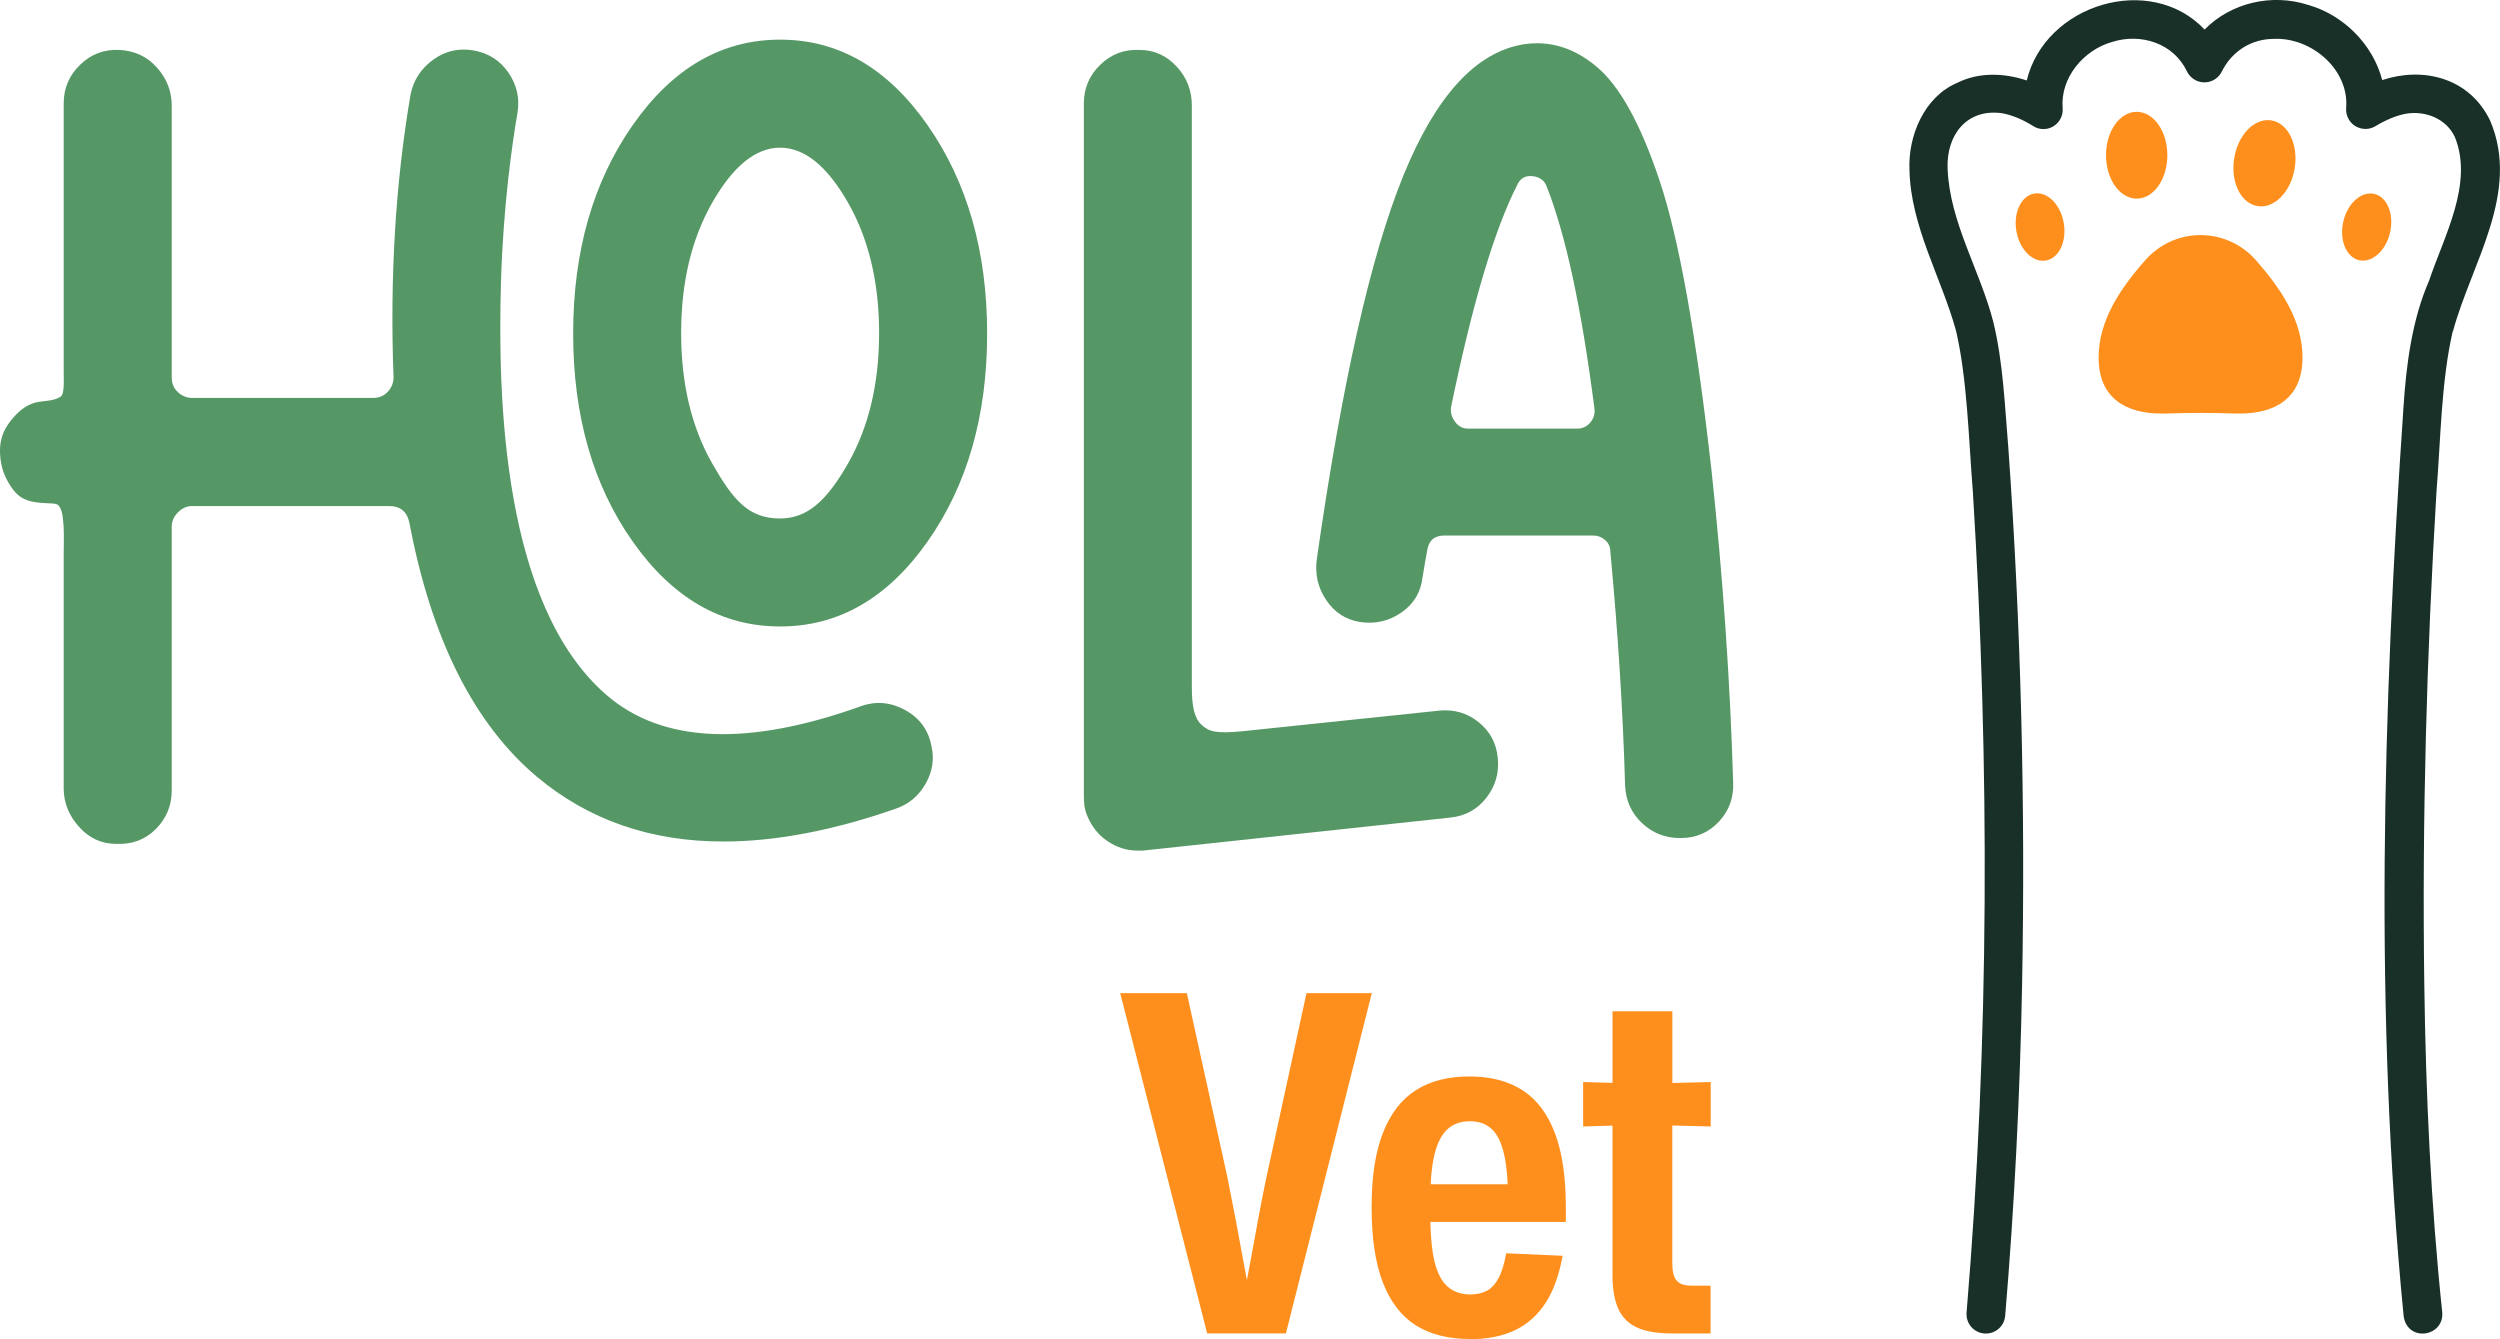
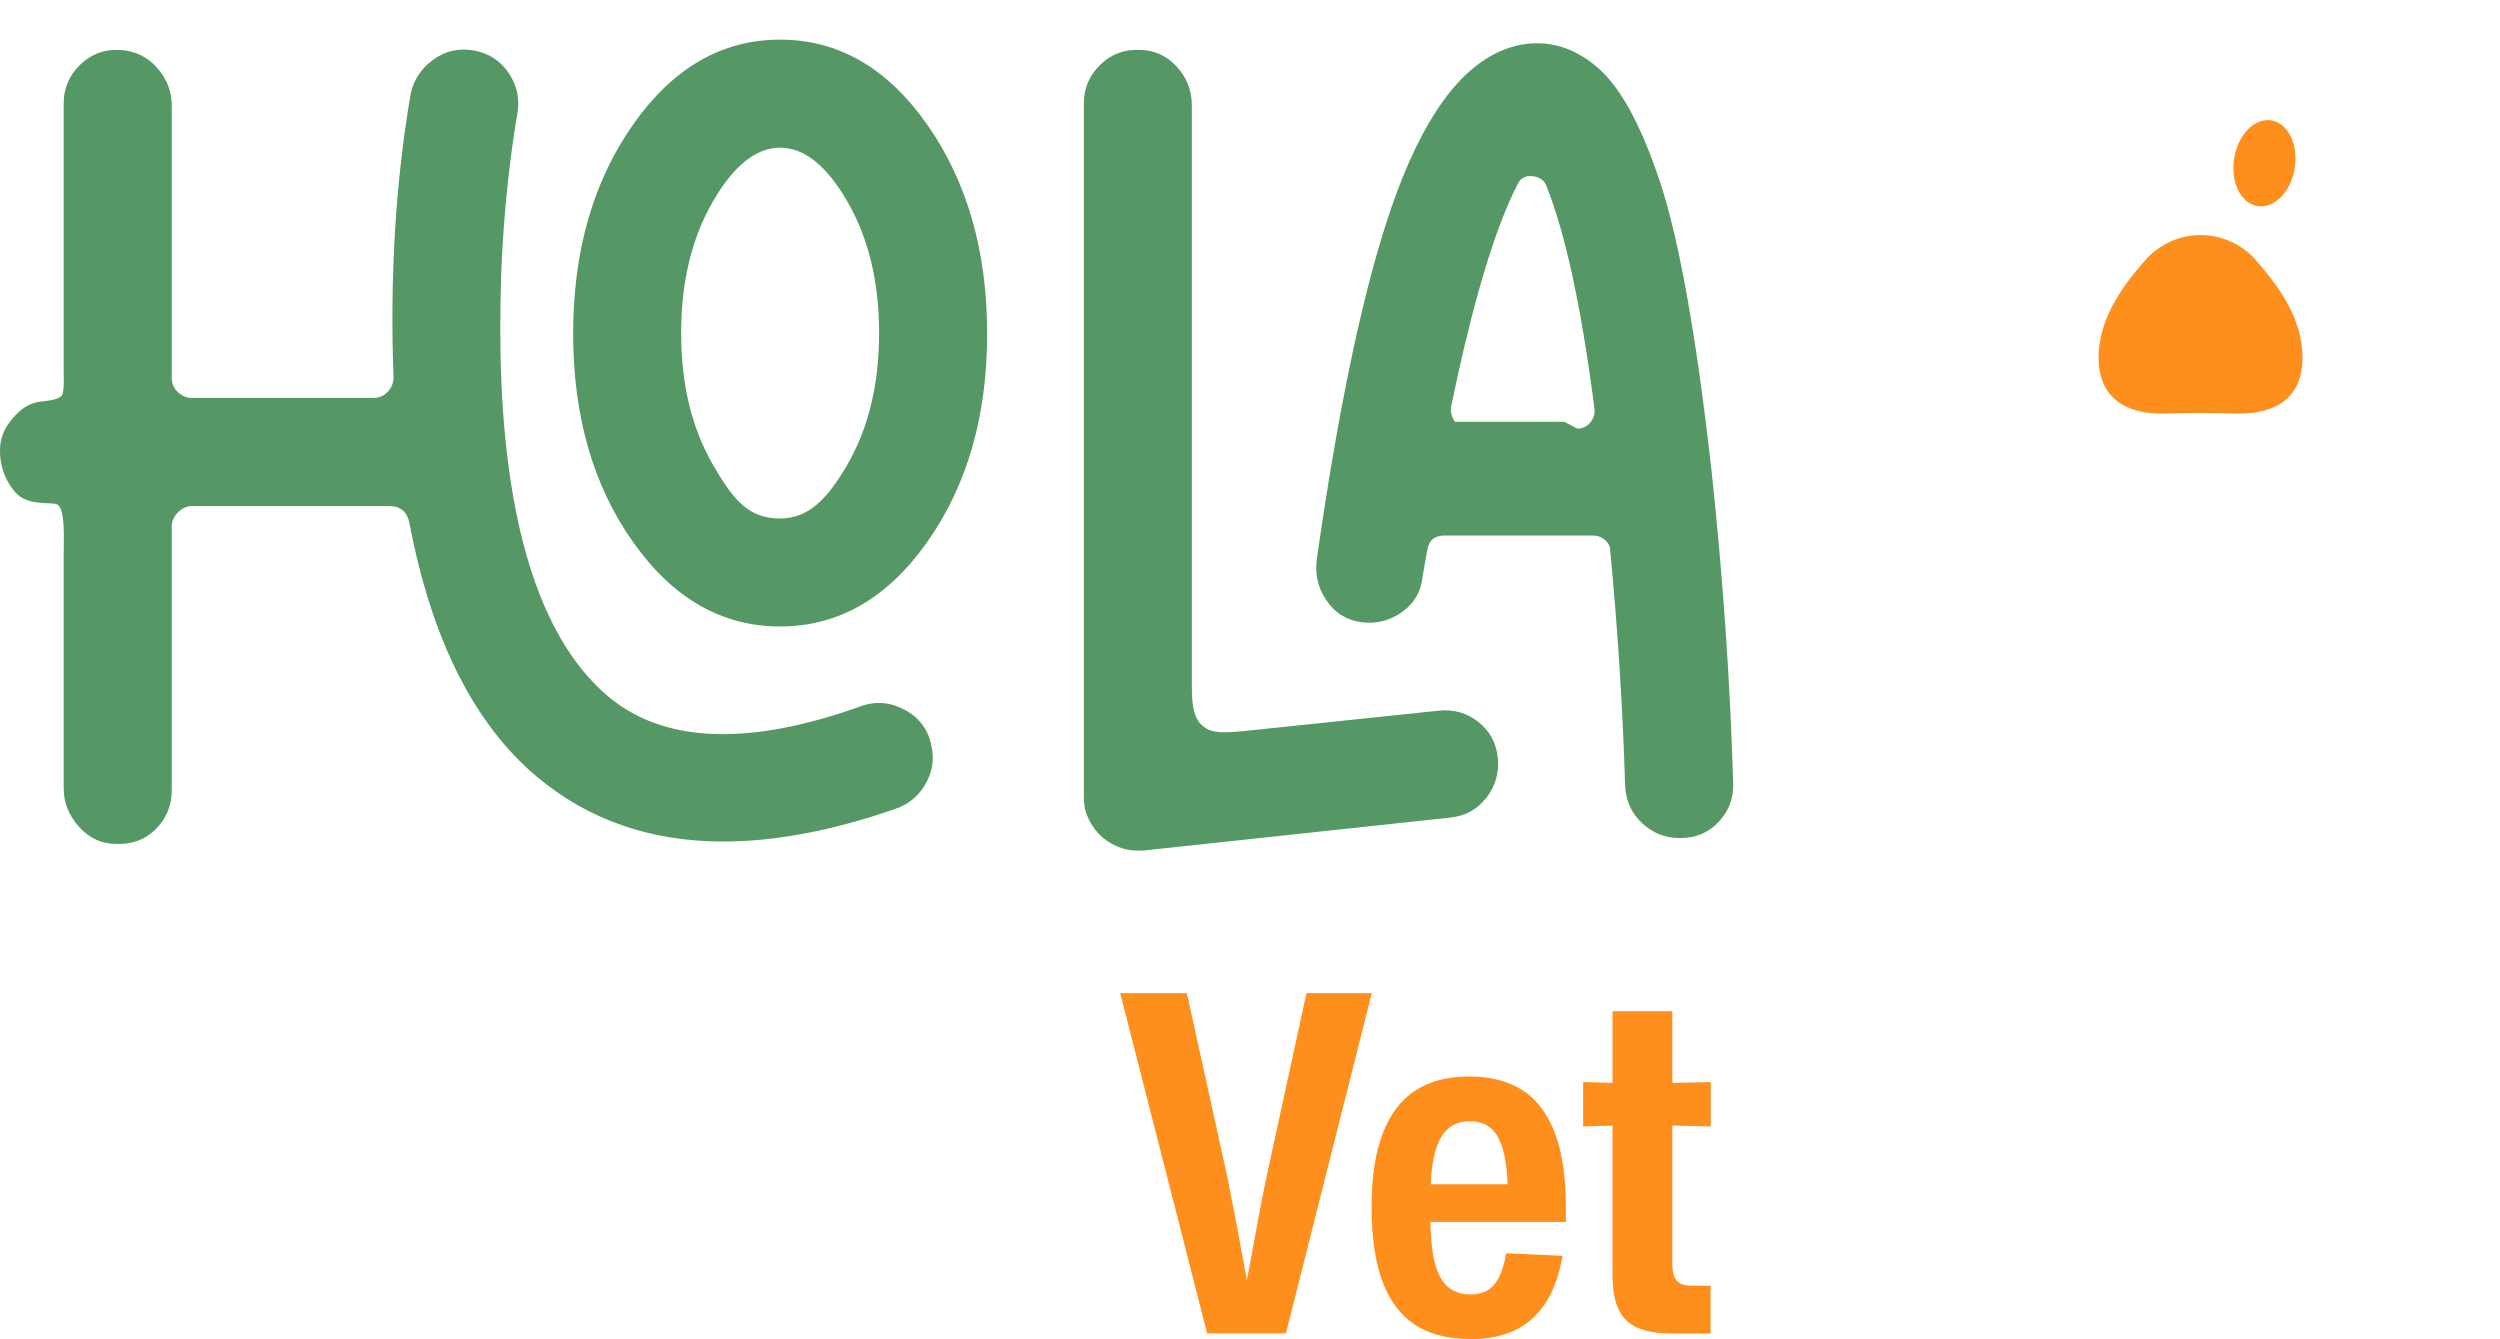
<svg xmlns="http://www.w3.org/2000/svg" id="Capa_2" data-name="Capa 2" viewBox="0 0 510.24 273.33">
  <defs>
    <style>
      .cls-1 {
        fill: #183028;
      }

      .cls-2 {
        fill: #ff8f1c;
      }

      .cls-3 {
        fill: #559866;
      }
    </style>
  </defs>
  <g id="Capa_1-2" data-name="Capa 1">
    <g id="uuid-cb6a513c-cba2-4fa8-88e8-6050039ccf18" data-name="Capa 1-2">
      <g>
        <g>
          <path class="cls-2" d="M266.65,202.69l-8.17,37.57c-.62,2.95-1.2,5.83-1.71,8.68-.51,2.85-1.03,5.64-1.53,8.35-.24,1.32-.49,2.64-.75,3.98-.26-1.37-.52-2.76-.77-4.13-.5-2.79-1.03-5.58-1.55-8.36-.53-2.79-1.09-5.64-1.67-8.54l-8.27-37.54h-13.6l17.75,69.44h0s16.07,0,16.07,0l17.53-69.44h-13.34Z" />
          <path class="cls-2" d="M310.8,222.56c-2.9-1.91-6.59-2.86-10.91-2.86s-7.93.92-10.88,2.78c-2.95,1.85-5.19,4.76-6.74,8.7-1.56,3.95-2.33,8.97-2.33,15.24s.77,11.39,2.3,15.35c1.54,3.96,3.79,6.87,6.73,8.73,2.95,1.85,6.61,2.78,10.98,2.78l.03.04c3.52,0,6.57-.59,9.13-1.79,2.56-1.2,4.66-3.05,6.29-5.54,1.63-2.49,2.81-5.72,3.52-9.69l-11.51-.51c-.39,2.17-.91,3.86-1.57,5.08s-1.46,2.09-2.4,2.58c-.95.49-2.06.74-3.34.74-1.86,0-3.39-.52-4.6-1.56-1.22-1.05-2.12-2.73-2.7-5.06-.51-2.05-.8-4.77-.87-8.18h27.65v-3.05c0-6.08-.73-11.08-2.21-15.03-1.48-3.94-3.68-6.86-6.57-8.76ZM295.5,230.39c1.18-1.04,2.73-1.55,4.47-1.55s3.17.47,4.3,1.42c1.13.95,1.99,2.54,2.57,4.76.46,1.72.75,3.95.87,6.68h-15.71c.11-2.55.39-4.67.84-6.36.6-2.27,1.49-3.93,2.67-4.95Z" />
          <path class="cls-2" d="M349.15,229.91v-9.07l-7.83.19v-14.63h-12.21v14.61l-6-.17v9.07h0l5.99-.18v30.42c0,2.94.41,5.28,1.21,7.02.8,1.73,2.08,3,3.83,3.79,1.74.79,4.1,1.19,7.08,1.19h0s7.9,0,7.9,0v-9.75h-3.83c-1.01,0-1.8-.16-2.36-.45-.57-.31-.99-.79-1.24-1.45-.25-.67-.38-1.55-.38-2.66v-28.13l7.83.2Z" />
        </g>
        <g>
          <path class="cls-3" d="M175.7,144.12c3.09-1.08,6.11-.81,9.06.81,2.94,1.62,4.72,4.06,5.34,7.32.61,2.63.23,5.19-1.16,7.66-1.39,2.48-3.4,4.18-6.03,5.11-12.84,4.49-24.61,6.73-35.28,6.73-14.86,0-27.55-4.41-38.07-13.23-12.84-10.83-21.51-28.09-25.99-51.76-.46-2.32-1.86-3.48-4.18-3.48h-40.16c-1.09,0-2.06.43-2.9,1.28s-1.28,1.82-1.28,2.9v53.86c0,3.09-1.09,5.72-3.25,7.89-2.17,2.17-4.87,3.17-8.13,3.02-2.94,0-5.46-1.16-7.54-3.48-2.09-2.32-3.13-4.95-3.13-7.89v-47.59c0-3.25.36-9.45-1.32-10.31-.73-.38-2.86-.09-5.18-.6-2.48-.54-3.6-1.89-4.76-3.83-1.16-1.93-1.74-4.14-1.74-6.61,0-2.17.69-4.14,2.09-5.92,1.39-1.78,3.02-3.28,5.11-3.83,1.75-.46,3.6-.19,5.2-1.23.81-.52.6-3.65.6-5.04V21.1c0-3.09,1.12-5.72,3.36-7.89,2.24-2.17,4.91-3.17,8.01-3.02,3.09.16,5.65,1.35,7.66,3.6,2.01,2.24,3.02,4.83,3.02,7.77v55.48c0,1.24.43,2.24,1.28,3.02.85.77,1.82,1.16,2.9,1.16h36.91c1.24,0,2.24-.43,3.02-1.28.77-.85,1.16-1.82,1.16-2.9-.77-20.43.39-39.7,3.48-57.8.61-2.94,2.17-5.3,4.65-7.08,2.47-1.78,5.22-2.39,8.24-1.86,3.02.54,5.38,2.06,7.08,4.53,1.7,2.48,2.32,5.19,1.86,8.13-1.1,6.23-2.94,19.3-3.38,34.54-.7,23.9.36,65.97,21.49,84.31,11.54,10.01,29.09,10.52,52,2.32h0ZM189.28,110.57c-8.13,11.53-18.14,17.29-30.06,17.29s-21.93-5.76-30.06-17.29c-8.13-11.53-12.18-25.69-12.18-42.48s4.06-30.99,12.18-42.59c8.13-11.61,18.14-17.41,30.06-17.41s21.94,5.8,30.06,17.41c8.13,11.61,12.19,25.81,12.19,42.59s-4.06,30.95-12.19,42.48ZM173.03,41.28c-4.26-7.43-8.86-11.14-13.81-11.14s-9.56,3.72-13.81,11.14c-4.26,7.43-6.39,16.32-6.39,26.7s2.13,19.27,6.39,26.7c4.25,7.43,7.38,11.14,13.81,11.14,5.63,0,9.55-3.72,13.81-11.14,4.25-7.43,6.39-16.32,6.39-26.7s-2.13-19.27-6.39-26.7Z" />
-           <path class="cls-3" d="M293.62,145.04c3.09-.31,5.8.46,8.13,2.32s3.64,4.29,3.94,7.32c.31,3.02-.46,5.72-2.32,8.13-1.86,2.4-4.33,3.76-7.43,4.06l-62.67,6.73h-1.16c-2.17,0-4.22-.66-6.15-1.98-1.94-1.31-3.36-3.21-4.29-5.69-.32-.93-.46-2.09-.46-3.48V21.1c0-3.09,1.12-5.72,3.36-7.89,2.24-2.17,4.91-3.17,8.01-3.02,2.94,0,5.46,1.13,7.54,3.36,2.09,2.24,3.13,4.91,3.13,8.01v118.38c-.03,4.43.57,6.69,1.98,7.99,1.53,1.42,2.93,1.84,8.47,1.3l39.92-4.18h0ZM349.32,96.07c2.32,21.66,3.79,42.86,4.41,63.6.15,3.09-.81,5.76-2.9,8.01s-4.69,3.36-7.78,3.36h-.23c-2.94,0-5.5-1.01-7.66-3.02s-3.33-4.56-3.48-7.66c-.46-15.47-1.47-31.41-3.02-47.81,0-.93-.35-1.7-1.05-2.32-.69-.61-1.51-.93-2.44-.93h-30.4c-2.01,0-3.17,1.01-3.48,3.02-.32,1.7-.62,3.48-.93,5.34-.32,3.09-1.74,5.54-4.29,7.32-2.55,1.78-5.38,2.43-8.47,1.97-2.95-.46-5.26-1.97-6.96-4.53-1.7-2.55-2.32-5.38-1.86-8.47,5.11-35.74,10.98-61.77,17.64-78.11,6.65-16.32,14.85-25.26,24.61-26.81,5.26-.77,10.13.7,14.62,4.41,4.8,3.87,9.17,11.73,13.11,23.56,3.94,11.83,7.46,31.53,10.56,59.08h0ZM321.93,87.48c1.08,0,1.98-.43,2.67-1.28s.97-1.82.81-2.9c-2.63-20.43-5.88-35.51-9.75-45.26-.46-1.24-1.43-1.93-2.9-2.09-1.47-.15-2.52.46-3.13,1.86-4.65,9.14-9.14,24.22-13.47,45.26-.16,1.09.12,2.09.81,3.02s1.58,1.39,2.67,1.39h22.29,0Z" />
+           <path class="cls-3" d="M293.62,145.04c3.09-.31,5.8.46,8.13,2.32s3.64,4.29,3.94,7.32c.31,3.02-.46,5.72-2.32,8.13-1.86,2.4-4.33,3.76-7.43,4.06l-62.67,6.73h-1.16c-2.17,0-4.22-.66-6.15-1.98-1.94-1.31-3.36-3.21-4.29-5.69-.32-.93-.46-2.09-.46-3.48V21.1c0-3.09,1.12-5.72,3.36-7.89,2.24-2.17,4.91-3.17,8.01-3.02,2.94,0,5.46,1.13,7.54,3.36,2.09,2.24,3.13,4.91,3.13,8.01v118.38c-.03,4.43.57,6.69,1.98,7.99,1.53,1.42,2.93,1.84,8.47,1.3l39.92-4.18h0ZM349.32,96.07c2.32,21.66,3.79,42.86,4.41,63.6.15,3.09-.81,5.76-2.9,8.01s-4.69,3.36-7.78,3.36h-.23c-2.94,0-5.5-1.01-7.66-3.02s-3.33-4.56-3.48-7.66c-.46-15.47-1.47-31.41-3.02-47.81,0-.93-.35-1.7-1.05-2.32-.69-.61-1.51-.93-2.44-.93h-30.4c-2.01,0-3.17,1.01-3.48,3.02-.32,1.7-.62,3.48-.93,5.34-.32,3.09-1.74,5.54-4.29,7.32-2.55,1.78-5.38,2.43-8.47,1.97-2.95-.46-5.26-1.97-6.96-4.53-1.7-2.55-2.32-5.38-1.86-8.47,5.11-35.74,10.98-61.77,17.64-78.11,6.65-16.32,14.85-25.26,24.61-26.81,5.26-.77,10.13.7,14.62,4.41,4.8,3.87,9.17,11.73,13.11,23.56,3.94,11.83,7.46,31.53,10.56,59.08h0ZM321.93,87.48c1.08,0,1.98-.43,2.67-1.28s.97-1.82.81-2.9c-2.63-20.43-5.88-35.51-9.75-45.26-.46-1.24-1.43-1.93-2.9-2.09-1.47-.15-2.52.46-3.13,1.86-4.65,9.14-9.14,24.22-13.47,45.26-.16,1.09.12,2.09.81,3.02h22.29,0Z" />
        </g>
-         <path class="cls-1" d="M500.64,67.62c3.73-13.85,13.88-28.31,7.57-43.04-4.27-8.79-13.71-10.99-22.01-8.24-1.89-7.26-7.89-13.29-15.13-15.34-7.45-2.4-15.81-.41-21.12,5.03-11.08-11.7-32.52-5.19-36.3,10.39-4.61-1.53-9.77-1.74-14.24.51-6.72,2.87-9.96,10.82-9.7,17.55.19,11.73,6.55,22.16,9.53,33.12,2.3,9.96,2.56,22.31,3.41,32.71,3.45,55.78,3.39,111.88-1.28,167.58-.18,2.18,1.43,4.09,3.61,4.27,2.18.18,4.09-1.43,4.27-3.61,1.89-22.46,3.02-44.97,3.45-67.48.69-36.57-.21-73.2-2.81-109.69-.71-8.4-1.05-17.48-3.08-25.74-2.74-10.58-8.88-20.28-9.31-31.2-.29-6.95,3.96-12.34,11.12-11.33,2.07.37,4.29,1.32,6.38,2.64.64.41,1.39.62,2.2.59,2.24-.07,3.96-2.04,3.78-4.27-.51-6.14,4.22-11.85,10.07-13.5,5.85-1.87,12.6.22,15.33,6.07.37.72.96,1.34,1.74,1.74,1.95.99,4.33.21,5.32-1.74,2.1-4.24,6.1-6.71,10.7-6.71,7.66-.3,15.36,6.27,14.7,14.15-.06.78.12,1.59.55,2.31,1.13,1.88,3.55,2.48,5.43,1.36,2.12-1.27,4.33-2.23,6.4-2.57,3.94-.6,8.12,1.11,9.82,4.82,3.82,9.47-2.19,20.12-5.26,29.25-3.48,7.95-4.67,17.14-5.23,25.74-4.24,61.79-6.03,123.91.03,185.67.81,5.38,8.3,4.17,7.87-.83-2.33-22.15-3.35-44.5-3.66-66.87-.47-33.54.48-67.14,2.49-100.64.87-10.72.95-22.4,3.31-32.7h.03Z" />
-         <path class="cls-2" d="M421.2,45.49c.66,3.78-.96,7.22-3.63,7.68-2.67.47-5.37-2.2-6.03-5.98s.96-7.22,3.63-7.68c2.67-.47,5.37,2.2,6.03,5.98Z" />
-         <path class="cls-2" d="M478.25,45.26c-.84,3.74.61,7.25,3.25,7.85,2.64.59,5.47-1.95,6.31-5.69s-.61-7.25-3.25-7.85c-2.64-.59-5.47,1.95-6.31,5.69Z" />
-         <ellipse class="cls-2" cx="436.09" cy="31.68" rx="6.26" ry="8.86" />
        <ellipse class="cls-2" cx="462.17" cy="33.32" rx="8.86" ry="6.26" transform="translate(356.72 484.53) rotate(-80.97)" />
        <path class="cls-2" d="M460.38,53.06c-2.85-3.23-6.95-5.08-11.26-5.08s-8.4,1.86-11.25,5.09c-5.29,6-9.55,12.43-9.55,19.94,0,8.36,5.74,11.39,12.74,11.39.27,0,.54,0,.82,0,4.78-.16,9.73-.16,14.5,0,.28,0,.54,0,.81,0,7.01,0,12.74-3.03,12.74-11.39,0-7.52-4.27-13.96-9.56-19.96h0Z" />
      </g>
    </g>
  </g>
</svg>